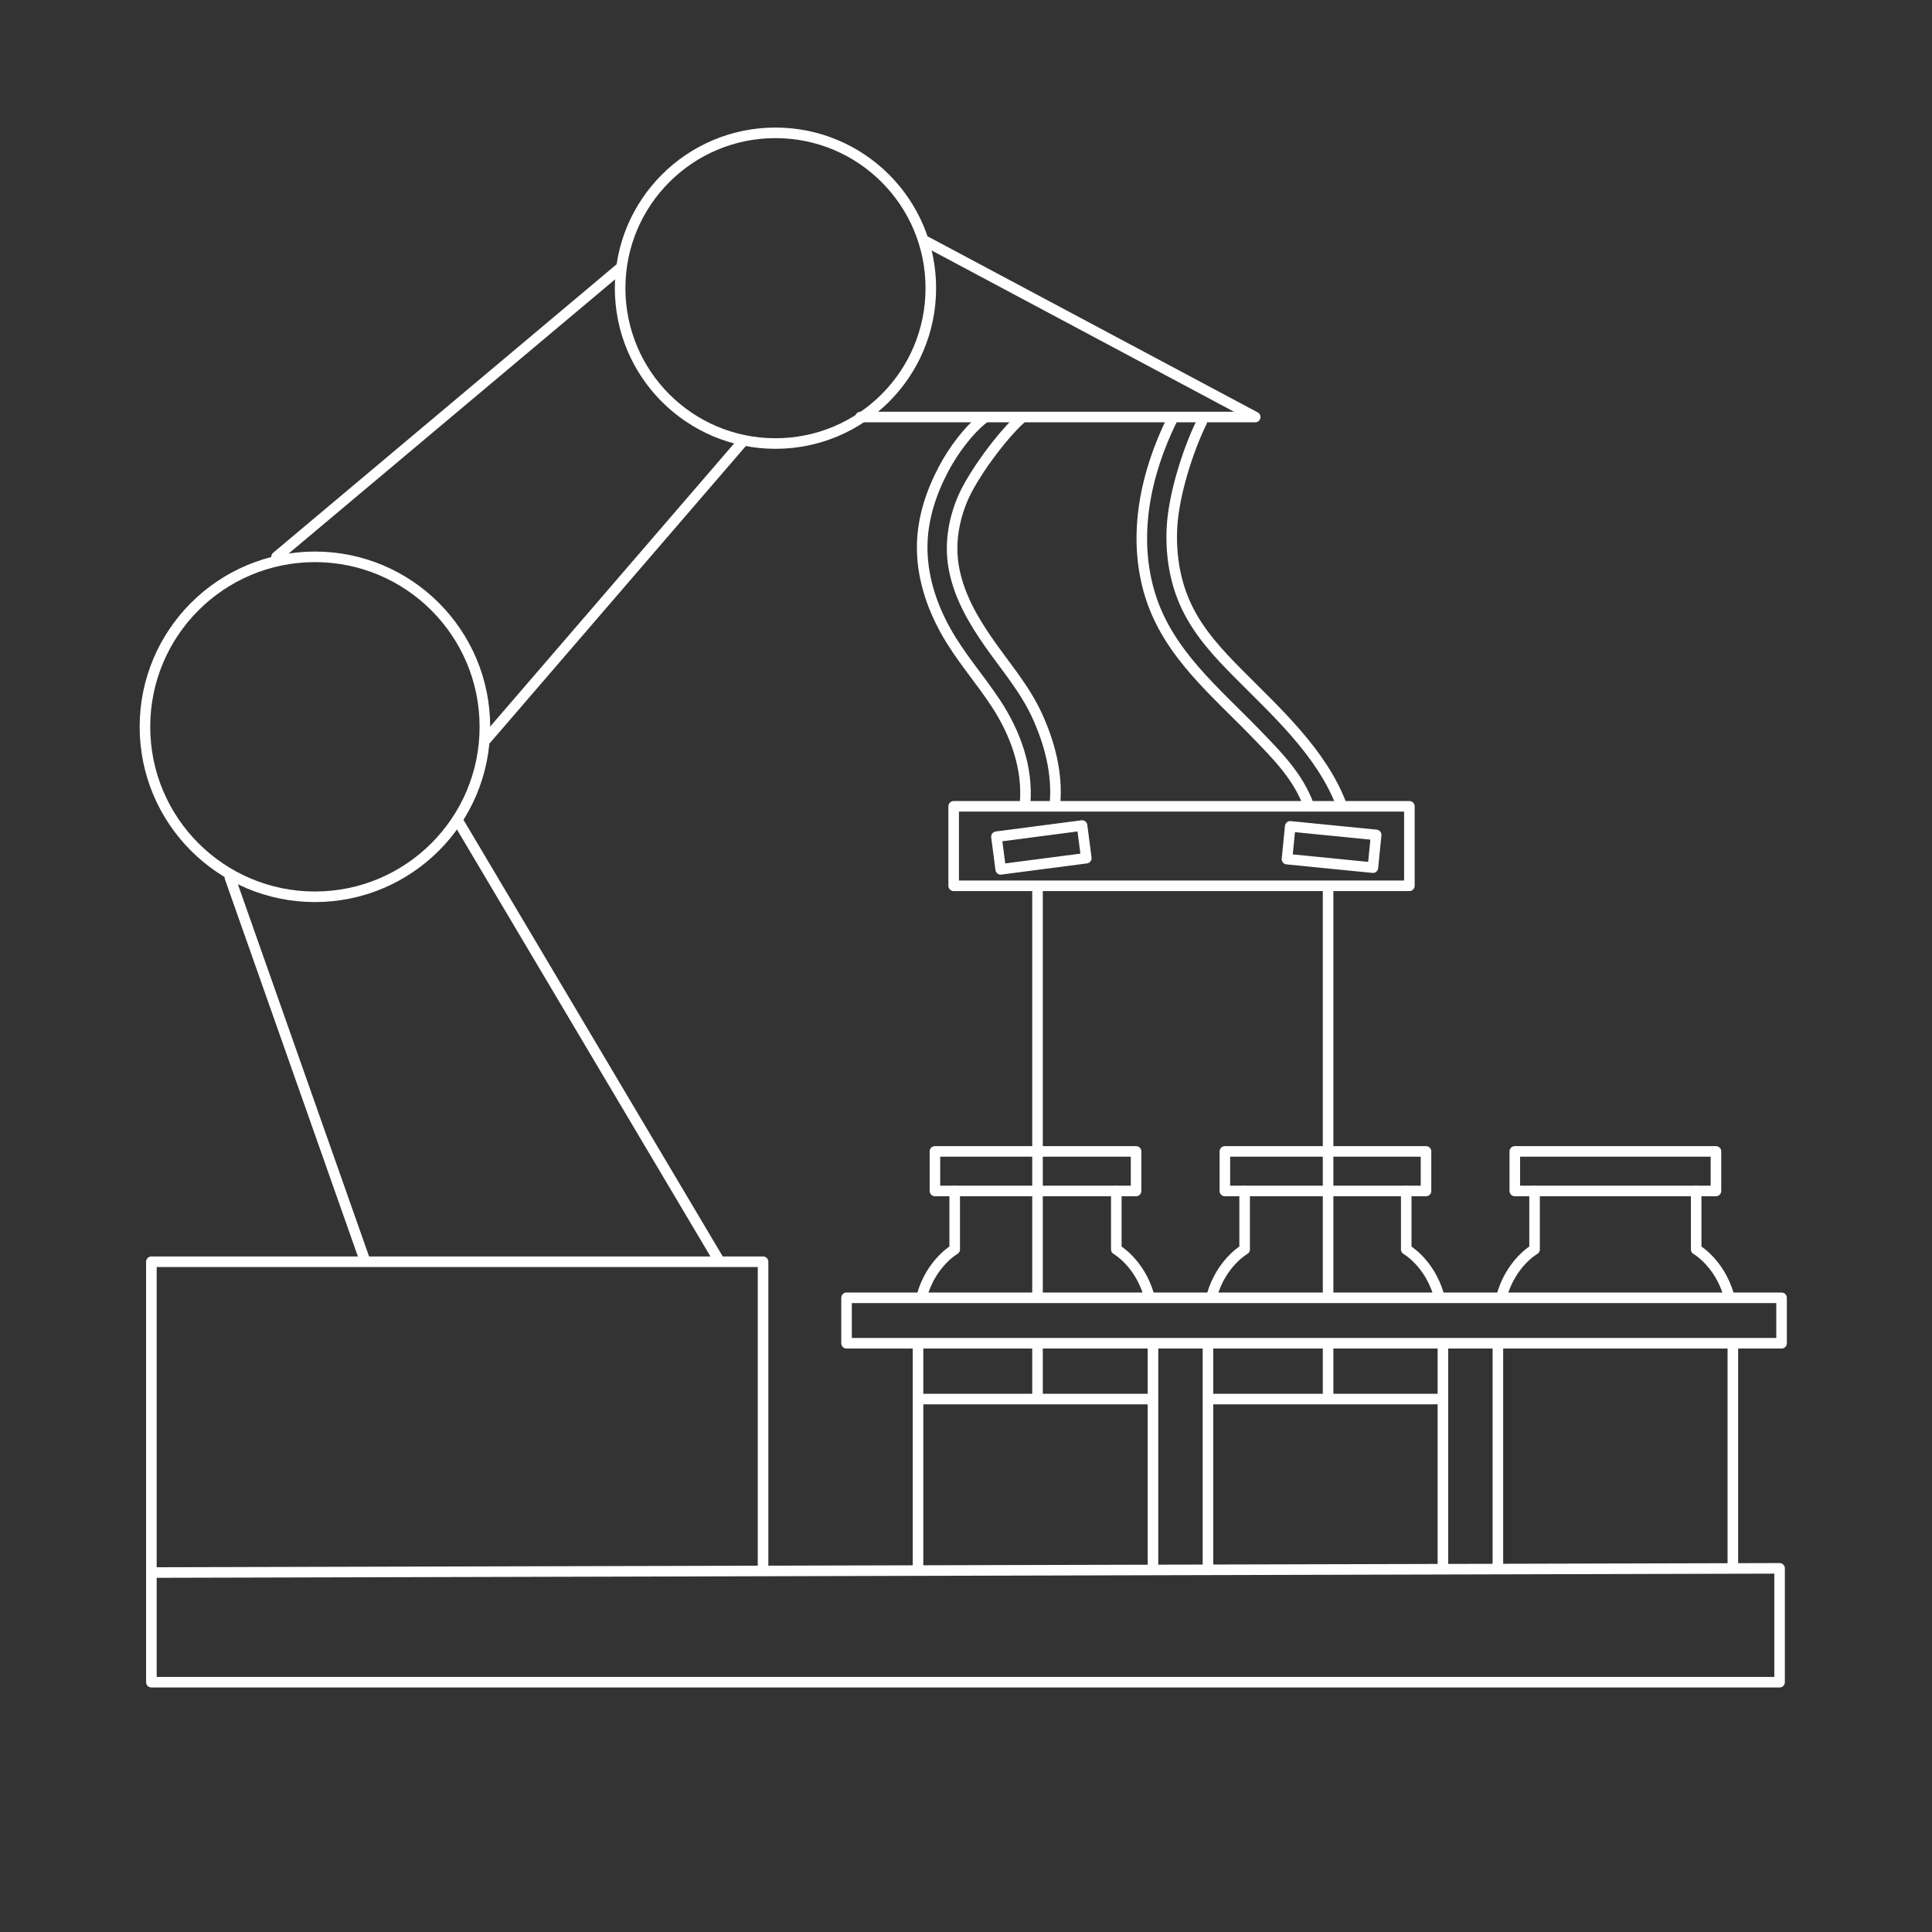
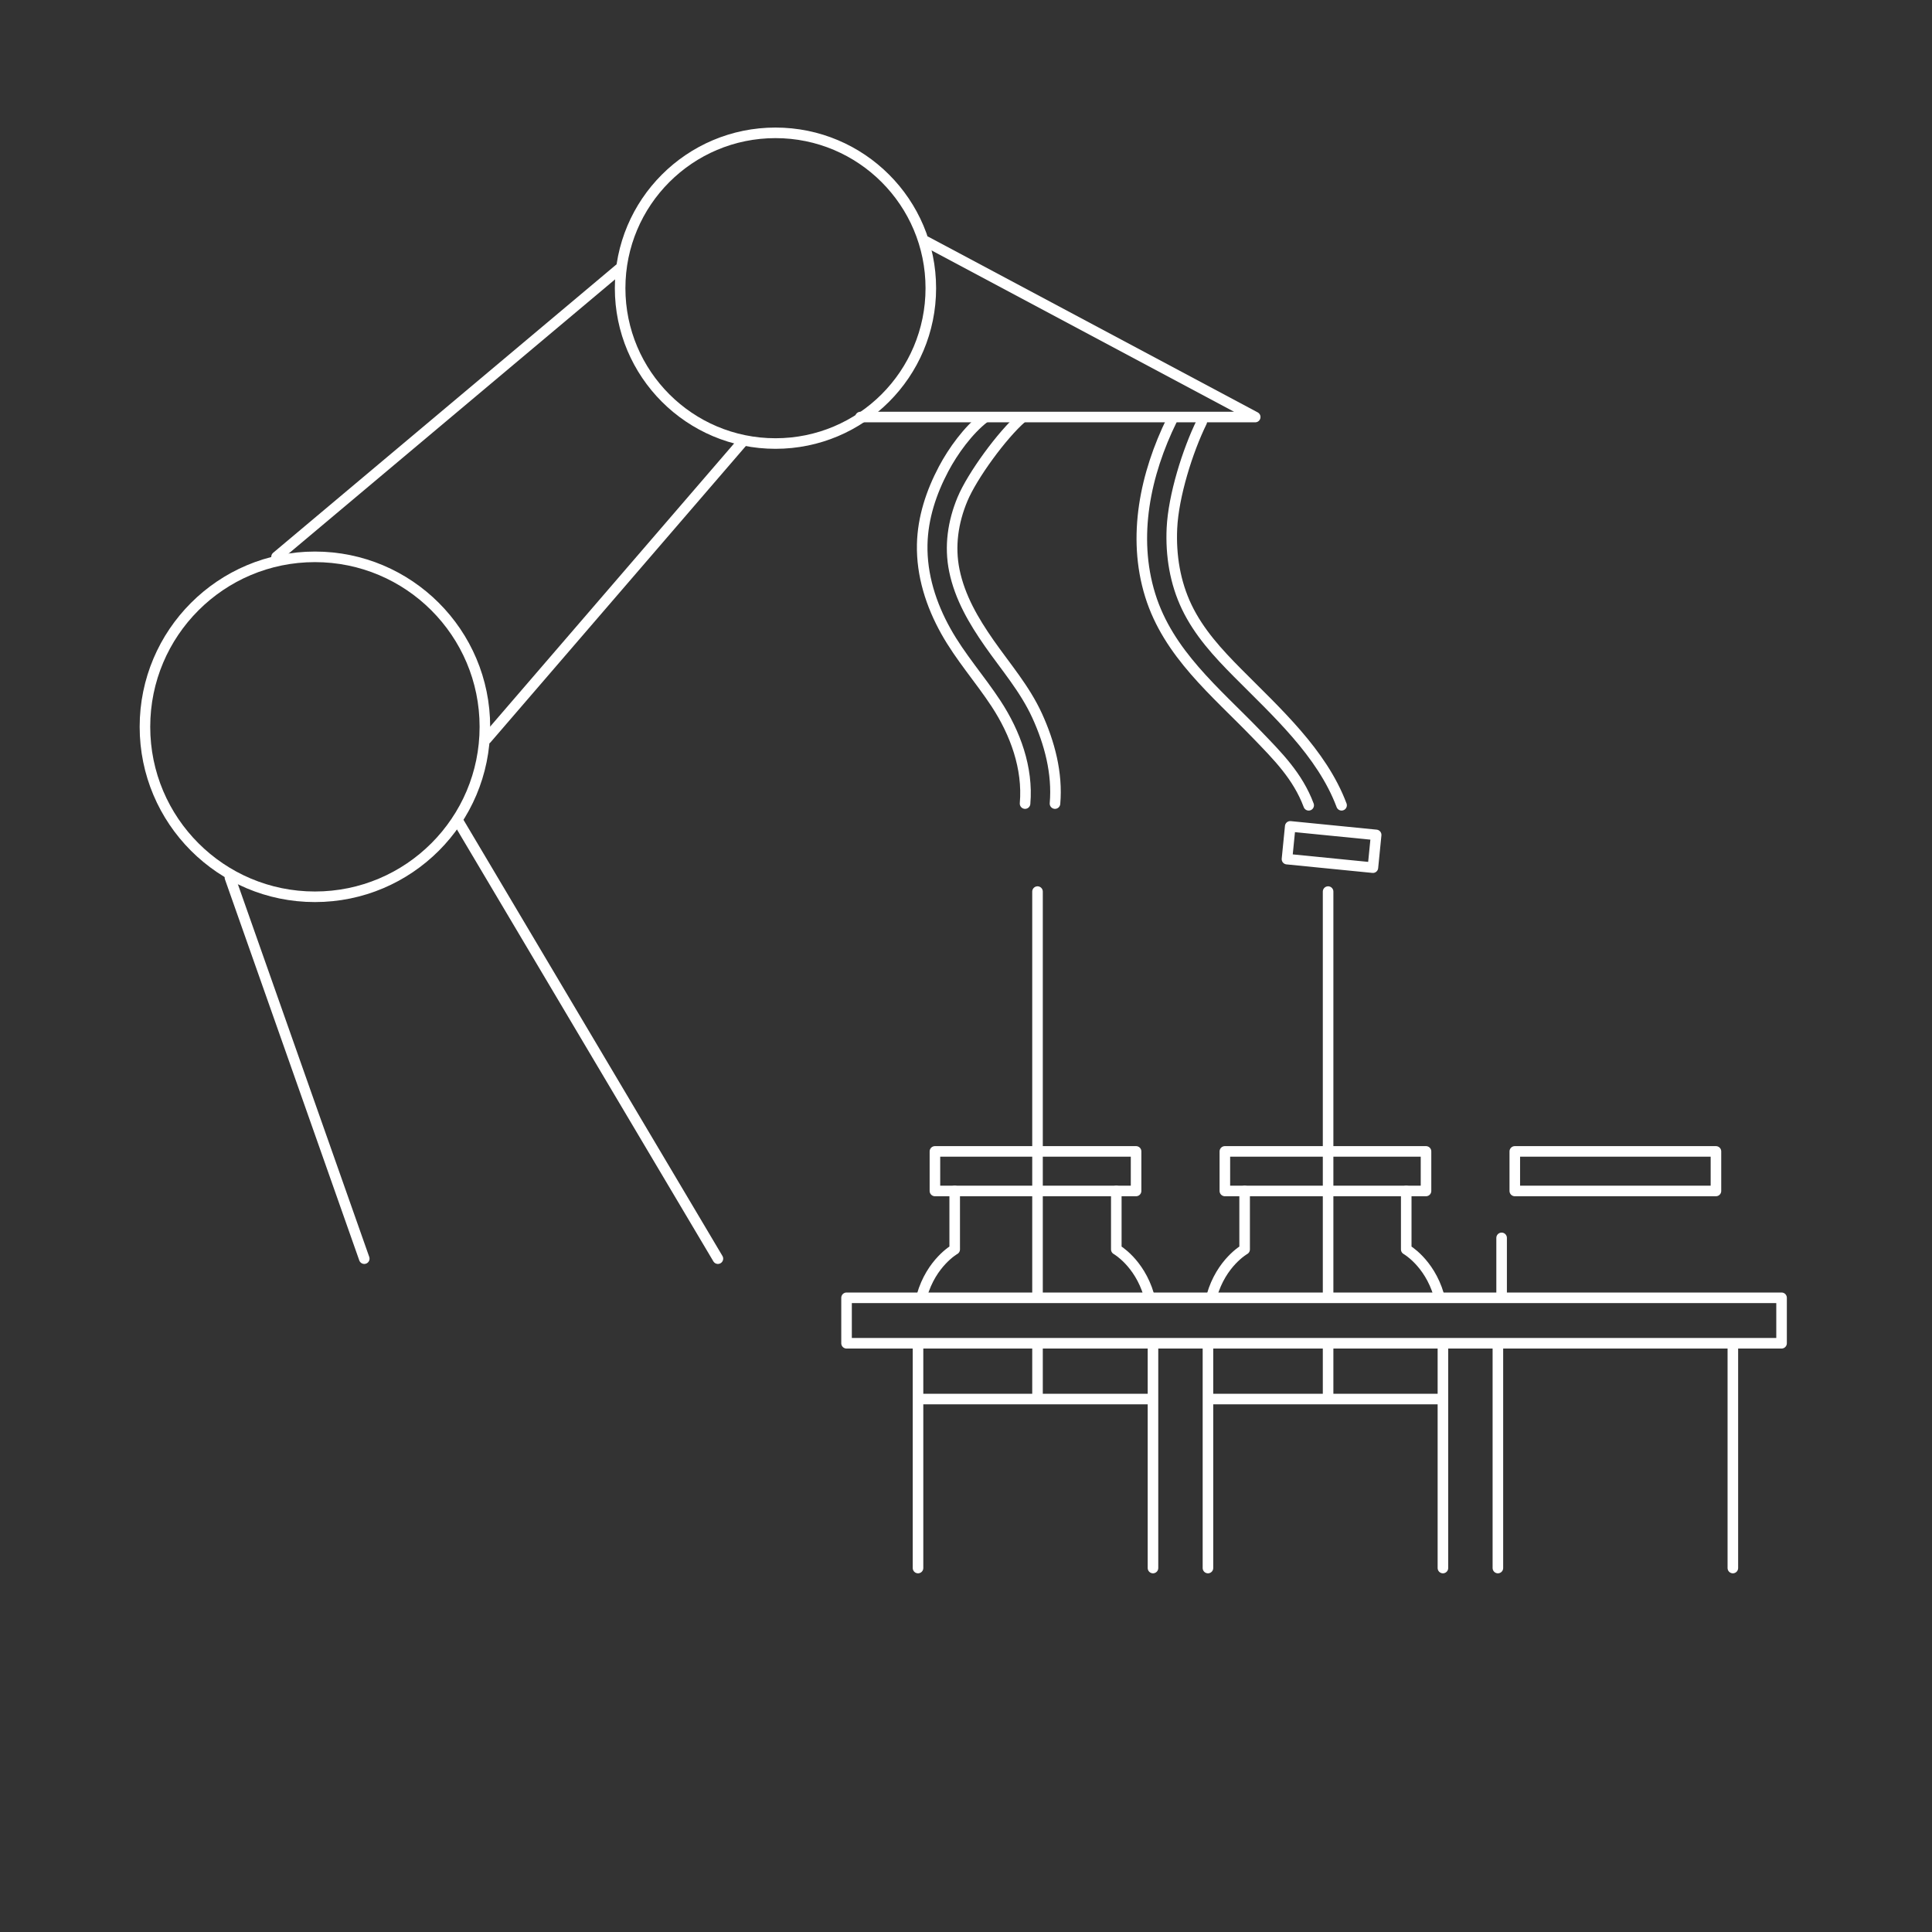
<svg xmlns="http://www.w3.org/2000/svg" id="Layer_1" version="1.1" viewBox="0 0 128 128">
  <rect x="0" y="0" width="128" height="128" fill="#333333" stroke="none" />
  <defs>
    <style> .st0 { fill: none; stroke: #fff; stroke-linecap: round; stroke-linejoin: round; stroke-width: .7px; } </style>
  </defs>
  <path class="st0" d="M61.082,85.837c.628-2.194,2.169-3.061,2.169-3.061v-3.873" />
  <path class="st0" d="M60.821,103.886v-14.822" />
  <path class="st0" d="M76.388,89.064c0,4.508,0,14.822,0,14.822" />
  <path class="st0" d="M73.958,78.904v3.873s1.517.853,2.154,3.009" />
  <rect class="st0" x="61.941" y="76.284" width="13.327" height="2.62" />
  <line class="st0" x1="60.976" y1="92.69" x2="76.299" y2="92.69" />
  <path class="st0" d="M80.289,85.844c.626-2.199,2.171-3.067,2.171-3.067v-3.873" />
  <path class="st0" d="M80.03,103.886v-14.799" />
  <path class="st0" d="M95.597,89.064c0,4.558,0,14.822,0,14.822" />
  <path class="st0" d="M93.167,78.904v3.873s1.51.849,2.149,2.994" />
  <rect class="st0" x="81.15" y="76.284" width="13.327" height="2.62" />
  <line class="st0" x1="80.185" y1="92.69" x2="95.508" y2="92.69" />
-   <path class="st0" d="M99.486,85.886c.618-2.23,2.183-3.11,2.183-3.11v-3.873" />
+   <path class="st0" d="M99.486,85.886v-3.873" />
  <path class="st0" d="M99.239,103.886v-14.799" />
  <path class="st0" d="M114.806,89.064c0,4.57,0,14.822,0,14.822" />
-   <path class="st0" d="M112.376,78.904v3.873s1.539.866,2.167,3.056" />
  <rect class="st0" x="100.359" y="76.284" width="13.327" height="2.62" />
  <line class="st0" x1="68.738" y1="85.75" x2="68.738" y2="59.07" />
  <line class="st0" x1="68.738" y1="92.54" x2="68.738" y2="89.11" />
  <line class="st0" x1="87.99" y1="85.84" x2="87.99" y2="59.07" />
  <line class="st0" x1="87.99" y1="92.54" x2="87.99" y2="89.042" />
  <circle class="st0" cx="20.864" cy="48.153" r="11.261" />
  <circle class="st0" cx="51.377" cy="19.093" r="10.292" />
  <line class="st0" x1="18.321" y1="36.892" x2="41.024" y2="17.822" />
  <line class="st0" x1="49.198" y1="29.264" x2="32.238" y2="48.948" />
  <line class="st0" x1="47.563" y1="83.389" x2="30.308" y2="54.328" />
  <line class="st0" x1="15.234" y1="58.143" x2="24.133" y2="83.389" />
  <polyline class="st0" points="61.366 16.006 83.161 27.63 57.007 27.63" />
  <rect class="st0" x="56.086" y="85.982" width="61.947" height="3.013" />
-   <rect class="st0" x="63.183" y="53.42" width="30.193" height="5.267" />
  <path class="st0" d="M77.639,27.821h0c-1.754,3.572-2.642,7.722-1.436,11.614,1.199,3.868,4.331,6.394,7.042,9.202,1.418,1.469,2.731,2.777,3.459,4.716" />
  <path class="st0" d="M88.883,53.352c-1.308-3.484-4.339-6.2-6.893-8.776-1.306-1.317-2.556-2.673-3.366-4.362-.776-1.618-1.064-3.429-.981-5.212.101-2.152,1.033-5.131,1.977-7.055" />
  <path class="st0" d="M65.215,27.675c-1.073.83-2.073,2.209-2.7,3.396-.814,1.539-1.378,3.234-1.416,4.997-.044,2.039.588,3.999,1.567,5.751.959,1.718,2.259,3.17,3.33,4.806,1.266,1.933,2.122,4.256,1.917,6.614" />
  <path class="st0" d="M69.896,53.239c.175-2.012-.358-4.016-1.184-5.825-.813-1.778-2.075-3.225-3.179-4.807-1.02-1.462-1.939-3.022-2.304-4.803-.33-1.613-.09-3.23.537-4.732.652-1.562,2.639-4.277,3.935-5.397" />
-   <rect class="st0" x="66.134" y="55.055" width="5.721" height="2.18" transform="translate(-6.685 9.399) rotate(-7.434)" />
  <rect class="st0" x="85.36" y="55.026" width="5.721" height="2.18" transform="translate(5.976 -8.442) rotate(5.671)" />
-   <polyline class="st0" points="50.554 103.821 50.554 83.593 10.03 83.593 10.03 111.45 117.902 111.45 117.902 103.907 10.057 104.185" />
</svg>